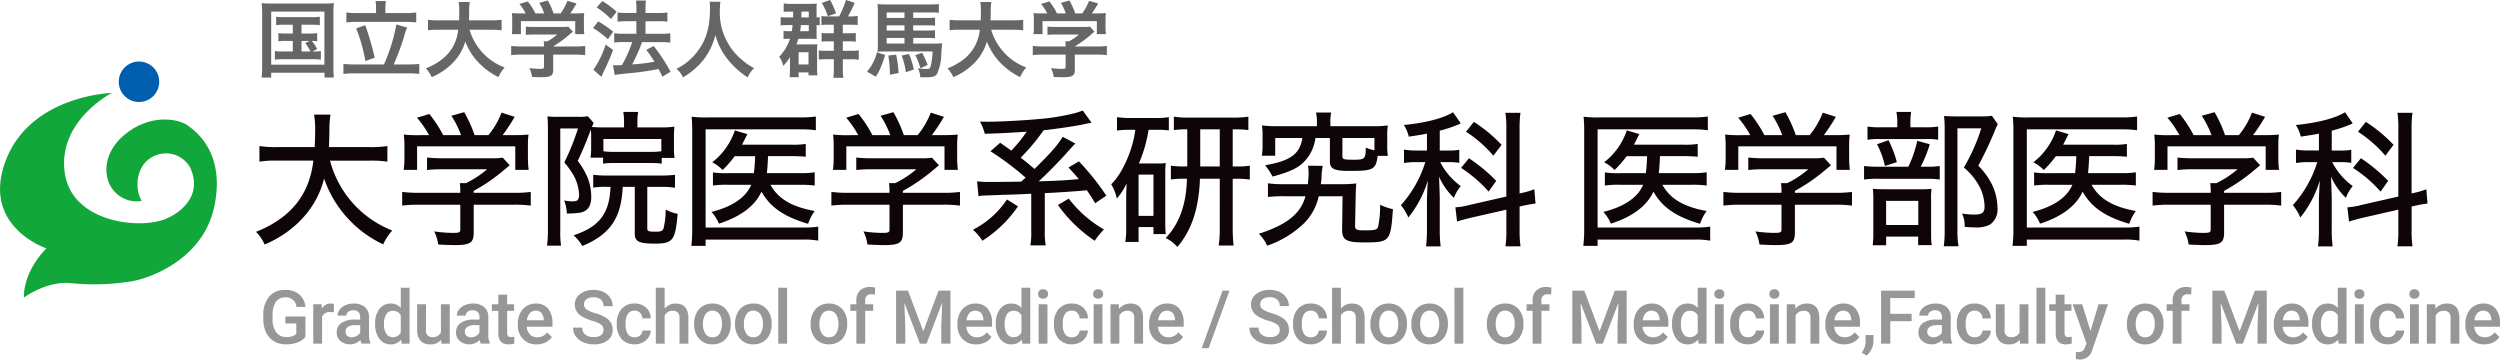
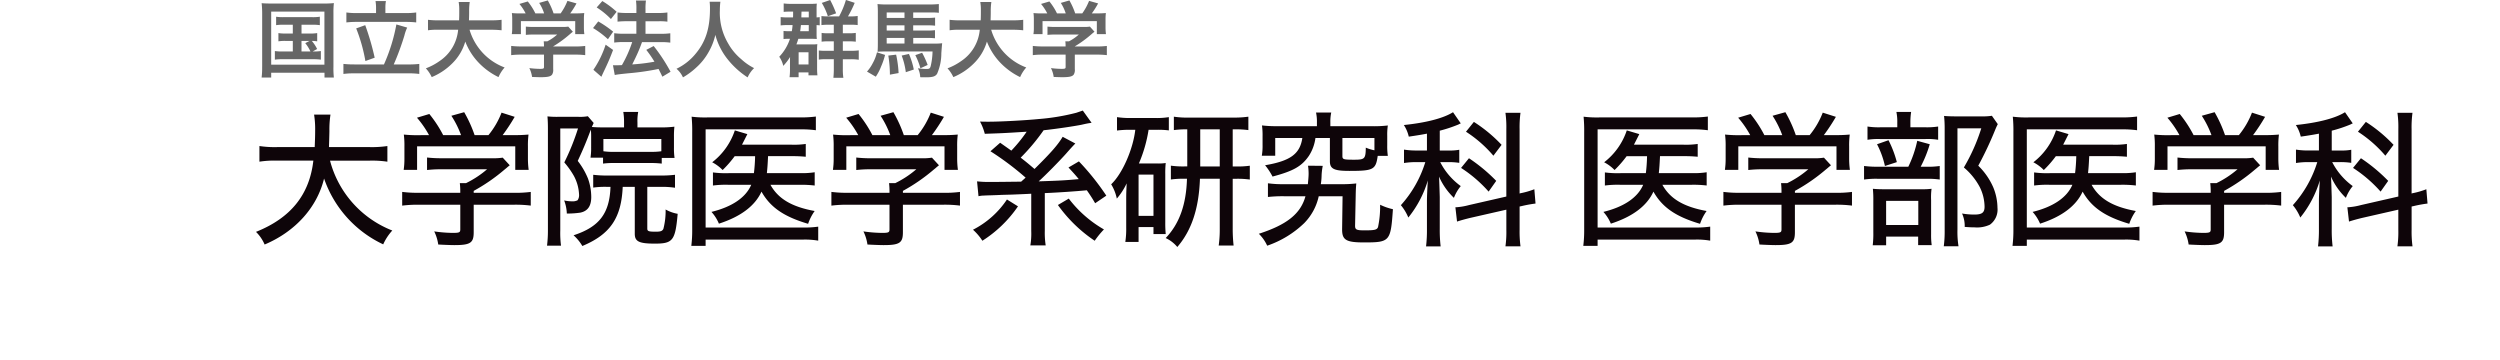
<svg xmlns="http://www.w3.org/2000/svg" id="Logo" width="469.688" height="67.563" viewBox="0 0 469.688 67.563">
  <defs>
    <style>
      .cls-1 {
        fill: #979797;
      }

      .cls-1, .cls-2, .cls-3, .cls-4, .cls-5 {
        fill-rule: evenodd;
      }

      .cls-2 {
        fill: #666;
      }

      .cls-3 {
        fill: #0e0509;
      }

      .cls-4 {
        fill: #11a73b;
      }

      .cls-5 {
        fill: #005eae;
      }
    </style>
  </defs>
-   <path id="Graduate_School_of_Medicine_School_of_Medicine_Faculty_of_Med" data-name="Graduate School of Medicine / School of Medicine,Faculty of Med" class="cls-1" d="M77.641,78.894H73.867v1.313h2.051v1.948a2.492,2.492,0,0,1-1.887.6,2.243,2.243,0,0,1-1.89-.891,4.048,4.048,0,0,1-.68-2.5V78.6a4.263,4.263,0,0,1,.626-2.455,2.044,2.044,0,0,1,1.767-.837,1.907,1.907,0,0,1,2.085,1.8h1.7a3.55,3.55,0,0,0-1.176-2.369,3.964,3.964,0,0,0-2.639-.824A3.746,3.746,0,0,0,70.8,75.178a5.267,5.267,0,0,0-1.08,3.524v0.779a5.679,5.679,0,0,0,.544,2.464,3.779,3.779,0,0,0,1.487,1.623,4.282,4.282,0,0,0,2.215.567,6.109,6.109,0,0,0,2.174-.362,3.307,3.307,0,0,0,1.5-1.066V78.894Zm5.339-2.331a1.556,1.556,0,0,0-.588-0.1,1.872,1.872,0,0,0-1.668.964L80.683,76.6H79.1V84h1.661V78.941a1.524,1.524,0,0,1,1.538-.875,4.116,4.116,0,0,1,.677.055ZM89.857,84V83.884a3.78,3.78,0,0,1-.28-1.593V78.955a2.329,2.329,0,0,0-.793-1.835,3.1,3.1,0,0,0-2.071-.653,3.854,3.854,0,0,0-1.548.3,2.687,2.687,0,0,0-1.1.831,1.843,1.843,0,0,0-.4,1.138h1.661a0.878,0.878,0,0,1,.362-0.721,1.464,1.464,0,0,1,.93-0.284,1.274,1.274,0,0,1,.978.345,1.3,1.3,0,0,1,.321.919v0.485H86.9a4.257,4.257,0,0,0-2.512.632,2.1,2.1,0,0,0-.878,1.815,2.034,2.034,0,0,0,.7,1.572,2.794,2.794,0,0,0,3.76-.191,2.56,2.56,0,0,0,.191.69h1.7Zm-4.372-1.48a0.97,0.97,0,0,1-.318-0.762,1.041,1.041,0,0,1,.465-0.909,2.449,2.449,0,0,1,1.388-.321h0.9v1.395a1.6,1.6,0,0,1-.653.643,1.89,1.89,0,0,1-.926.239A1.231,1.231,0,0,1,85.485,82.52Zm6.043,0.571a2.526,2.526,0,0,0,2.1,1.046,2.449,2.449,0,0,0,1.989-.9L95.7,84h1.5V73.5H95.545v3.787a2.414,2.414,0,0,0-1.9-.82A2.541,2.541,0,0,0,91.518,77.5a4.4,4.4,0,0,0-.793,2.745A4.557,4.557,0,0,0,91.529,83.091Zm1.3-4.624a1.419,1.419,0,0,1,1.244-.639,1.545,1.545,0,0,1,1.477.889v3.158a1.569,1.569,0,0,1-1.49.909,1.408,1.408,0,0,1-1.234-.632,3.079,3.079,0,0,1-.434-1.76A3.429,3.429,0,0,1,92.824,78.466ZM103.181,84h1.565V76.6h-1.661v5.312a1.642,1.642,0,0,1-1.634.868,1.151,1.151,0,0,1-1.169-1.408V76.6H98.621V81.4a3,3,0,0,0,.619,2.037,2.3,2.3,0,0,0,1.822.7,2.578,2.578,0,0,0,2.078-.861Zm9.092,0V83.884a3.778,3.778,0,0,1-.28-1.593V78.955a2.329,2.329,0,0,0-.793-1.835,3.106,3.106,0,0,0-2.072-.653,3.853,3.853,0,0,0-1.548.3,2.686,2.686,0,0,0-1.1.831,1.844,1.844,0,0,0-.4,1.138h1.662a0.877,0.877,0,0,1,.362-0.721,1.462,1.462,0,0,1,.93-0.284,1.273,1.273,0,0,1,.977.345,1.3,1.3,0,0,1,.321.919v0.485h-1.018a4.256,4.256,0,0,0-2.512.632,2.1,2.1,0,0,0-.879,1.815,2.035,2.035,0,0,0,.7,1.572,2.795,2.795,0,0,0,3.76-.191,2.567,2.567,0,0,0,.192.69h1.695ZM107.9,82.52a0.97,0.97,0,0,1-.318-0.762,1.041,1.041,0,0,1,.465-0.909,2.451,2.451,0,0,1,1.388-.321h0.895v1.395a1.594,1.594,0,0,1-.652.643,1.894,1.894,0,0,1-.927.239A1.231,1.231,0,0,1,107.9,82.52Zm5.972-7.714v1.8h-1.217v1.231h1.217v4.19q0,2.112,1.914,2.112a4.1,4.1,0,0,0,1.094-.157V82.694a2.562,2.562,0,0,1-.582.068,0.777,0.777,0,0,1-.6-0.188,0.913,0.913,0,0,1-.167-0.612V77.834h1.306V76.6h-1.306v-1.8h-1.661Zm8.876,8.965a2.994,2.994,0,0,0,1.187-1.029l-0.9-.855a2.249,2.249,0,0,1-1.859.923,1.834,1.834,0,0,1-1.35-.533,2.219,2.219,0,0,1-.612-1.449h4.833v-0.67a4.076,4.076,0,0,0-.824-2.727,2.9,2.9,0,0,0-2.334-.964,3.172,3.172,0,0,0-1.723.485,3.254,3.254,0,0,0-1.2,1.357,4.436,4.436,0,0,0-.427,1.979v0.205a3.608,3.608,0,0,0,.981,2.649,3.436,3.436,0,0,0,2.56.995A3.712,3.712,0,0,0,122.749,83.771Zm-0.782-5.544a2.015,2.015,0,0,1,.444,1.261v0.123h-3.165a2.479,2.479,0,0,1,.537-1.333A1.544,1.544,0,0,1,121.967,78.227ZM133.175,82.4a2.133,2.133,0,0,1-1.357.366,2.457,2.457,0,0,1-1.607-.465,1.612,1.612,0,0,1-.56-1.312h-1.73a2.751,2.751,0,0,0,.5,1.641,3.334,3.334,0,0,0,1.408,1.1,4.864,4.864,0,0,0,1.986.4,4.134,4.134,0,0,0,2.587-.735,2.368,2.368,0,0,0,.954-1.979,2.633,2.633,0,0,0-.328-1.337A2.975,2.975,0,0,0,134,79.075a7.69,7.69,0,0,0-1.867-.786,5.844,5.844,0,0,1-1.668-.711,1.091,1.091,0,0,1-.5-0.913,1.207,1.207,0,0,1,.468-1.012,2.107,2.107,0,0,1,1.316-.362,2.018,2.018,0,0,1,1.4.441,1.562,1.562,0,0,1,.488,1.22h1.723a2.8,2.8,0,0,0-.465-1.569,3.042,3.042,0,0,0-1.278-1.09,4.3,4.3,0,0,0-1.853-.383,3.97,3.97,0,0,0-2.546.779,2.425,2.425,0,0,0-.981,1.982,2.554,2.554,0,0,0,1.36,2.229,8.035,8.035,0,0,0,1.914.807,5.565,5.565,0,0,1,1.665.718,1.2,1.2,0,0,1,.461,1.012A1.179,1.179,0,0,1,133.175,82.4Zm5.045-.185a3.034,3.034,0,0,1-.434-1.794V80.158a2.983,2.983,0,0,1,.444-1.774,1.463,1.463,0,0,1,1.244-.584,1.4,1.4,0,0,1,1.036.41,1.521,1.521,0,0,1,.434,1.046h1.566a2.757,2.757,0,0,0-.872-2.02,3.039,3.039,0,0,0-2.15-.769,3.126,3.126,0,0,0-2.461,1.015,3.922,3.922,0,0,0-.9,2.7v0.171a3.986,3.986,0,0,0,.909,2.775,3.153,3.153,0,0,0,2.461,1,3.258,3.258,0,0,0,1.49-.349,2.828,2.828,0,0,0,1.094-.947,2.446,2.446,0,0,0,.431-1.289h-1.566a1.238,1.238,0,0,1-.437.9,1.5,1.5,0,0,1-1.033.362A1.46,1.46,0,0,1,138.22,82.219Zm6.9-8.719H143.46V84h1.661V78.716a1.6,1.6,0,0,1,1.49-.889,1.358,1.358,0,0,1,.975.318,1.461,1.461,0,0,1,.331,1.084V84h1.661V79.167q-0.035-2.7-2.4-2.7a2.6,2.6,0,0,0-2.058.943V73.5Zm5.544,6.815a4,4,0,0,0,.94,2.779,3.209,3.209,0,0,0,2.506,1.043,3.435,3.435,0,0,0,1.808-.472,3.1,3.1,0,0,0,1.2-1.333,4.4,4.4,0,0,0,.42-1.955l-0.006-.39a3.8,3.8,0,0,0-1.009-2.557,3.23,3.23,0,0,0-2.43-.964,3.412,3.412,0,0,0-1.791.468,3.142,3.142,0,0,0-1.21,1.34,4.363,4.363,0,0,0-.431,1.959v0.082Zm2.14-1.87a1.624,1.624,0,0,1,2.6.01,2.944,2.944,0,0,1,.482,1.777,3.293,3.293,0,0,1-.468,1.921,1.517,1.517,0,0,1-1.309.656,1.534,1.534,0,0,1-1.313-.646,2.984,2.984,0,0,1-.471-1.788A3.23,3.23,0,0,1,152.805,78.446Zm5.551,1.87a3.991,3.991,0,0,0,.94,2.779,3.209,3.209,0,0,0,2.5,1.043,3.436,3.436,0,0,0,1.809-.472,3.117,3.117,0,0,0,1.2-1.333,4.4,4.4,0,0,0,.42-1.955l-0.007-.39a3.79,3.79,0,0,0-1.008-2.557,3.23,3.23,0,0,0-2.43-.964,3.407,3.407,0,0,0-1.791.468,3.142,3.142,0,0,0-1.21,1.34,4.363,4.363,0,0,0-.431,1.959v0.082Zm2.14-1.87a1.624,1.624,0,0,1,2.6.01,2.944,2.944,0,0,1,.482,1.777,3.285,3.285,0,0,1-.469,1.921,1.516,1.516,0,0,1-1.309.656,1.533,1.533,0,0,1-1.312-.646,2.977,2.977,0,0,1-.472-1.788A3.23,3.23,0,0,1,160.5,78.446Zm7.629-4.946h-1.661V84h1.661V73.5Zm4.423,6.815a4,4,0,0,0,.94,2.779,3.209,3.209,0,0,0,2.506,1.043,3.435,3.435,0,0,0,1.808-.472,3.1,3.1,0,0,0,1.2-1.333,4.4,4.4,0,0,0,.42-1.955l-0.007-.39a3.79,3.79,0,0,0-1.008-2.557,3.23,3.23,0,0,0-2.43-.964,3.407,3.407,0,0,0-1.791.468,3.142,3.142,0,0,0-1.21,1.34,4.363,4.363,0,0,0-.431,1.959v0.082Zm2.14-1.87a1.624,1.624,0,0,1,2.6.01,2.944,2.944,0,0,1,.482,1.777,3.293,3.293,0,0,1-.468,1.921,1.517,1.517,0,0,1-1.309.656,1.534,1.534,0,0,1-1.313-.646,2.984,2.984,0,0,1-.472-1.788A3.23,3.23,0,0,1,174.688,78.446ZM182.8,84V77.834h1.5V76.6h-1.5V75.947a1.066,1.066,0,0,1,1.189-1.224,3.274,3.274,0,0,1,.636.055l0.041-1.3a3.84,3.84,0,0,0-.93-0.123,2.619,2.619,0,0,0-1.914.67,2.539,2.539,0,0,0-.683,1.9V76.6h-1.128v1.231h1.128V84H182.8Zm5.8-9.953V84h1.723V80.719l-0.171-4.382L193.084,84h1.238l2.939-7.67-0.171,4.389V84h1.723V74.047h-2.236l-2.864,7.629-2.871-7.629H188.6Zm16.738,9.724a2.991,2.991,0,0,0,1.186-1.029l-0.9-.855a2.251,2.251,0,0,1-1.86.923,1.837,1.837,0,0,1-1.35-.533,2.219,2.219,0,0,1-.612-1.449h4.833v-0.67a4.071,4.071,0,0,0-.824-2.727,2.9,2.9,0,0,0-2.334-.964,3.175,3.175,0,0,0-1.723.485,3.245,3.245,0,0,0-1.2,1.357,4.436,4.436,0,0,0-.428,1.979v0.205a3.608,3.608,0,0,0,.981,2.649,3.438,3.438,0,0,0,2.56.995A3.716,3.716,0,0,0,205.338,83.771Zm-0.783-5.544A2.021,2.021,0,0,1,205,79.488v0.123h-3.165a2.479,2.479,0,0,1,.536-1.333A1.544,1.544,0,0,1,204.555,78.227Zm3.586,4.864a2.526,2.526,0,0,0,2.1,1.046,2.448,2.448,0,0,0,1.989-.9L212.314,84h1.5V73.5h-1.661v3.787a2.414,2.414,0,0,0-1.9-.82,2.54,2.54,0,0,0-2.126,1.036,4.4,4.4,0,0,0-.793,2.745A4.555,4.555,0,0,0,208.141,83.091Zm1.3-4.624a1.42,1.42,0,0,1,1.245-.639,1.544,1.544,0,0,1,1.476.889v3.158a1.568,1.568,0,0,1-1.49.909,1.408,1.408,0,0,1-1.234-.632,3.082,3.082,0,0,1-.434-1.76A3.435,3.435,0,0,1,209.436,78.466Zm7.6-1.863h-1.661V84h1.661V76.6Zm-1.521-1.3a0.924,0.924,0,0,0,.694.249,0.934,0.934,0,0,0,.7-0.249,0.855,0.855,0,0,0,.246-0.626,0.875,0.875,0,0,0-.246-0.636,0.927,0.927,0,0,0-.7-0.253,0.917,0.917,0,0,0-.694.253,0.88,0.88,0,0,0-.242.636A0.86,0.86,0,0,0,215.517,75.308Zm4.834,6.911a3.026,3.026,0,0,1-.435-1.794V80.158a2.983,2.983,0,0,1,.445-1.774,1.46,1.46,0,0,1,1.244-.584,1.4,1.4,0,0,1,1.036.41,1.525,1.525,0,0,1,.434,1.046h1.565a2.753,2.753,0,0,0-.872-2.02,3.036,3.036,0,0,0-2.149-.769,3.125,3.125,0,0,0-2.461,1.015,3.918,3.918,0,0,0-.9,2.7v0.171a3.986,3.986,0,0,0,.909,2.775,3.155,3.155,0,0,0,2.461,1,3.263,3.263,0,0,0,1.491-.349,2.825,2.825,0,0,0,1.093-.947,2.437,2.437,0,0,0,.431-1.289h-1.565a1.239,1.239,0,0,1-.438.9,1.5,1.5,0,0,1-1.032.362A1.459,1.459,0,0,1,220.351,82.219Zm7.031-5.616H225.72V84h1.662V76.6Zm-1.521-1.3a0.921,0.921,0,0,0,.693.249,0.937,0.937,0,0,0,.7-0.249,0.855,0.855,0,0,0,.246-0.626,0.875,0.875,0,0,0-.246-0.636,0.93,0.93,0,0,0-.7-0.253,0.915,0.915,0,0,0-.693.253,0.881,0.881,0,0,0-.243.636A0.86,0.86,0,0,0,225.861,75.308Zm3.025,1.3V84h1.661V78.736a1.6,1.6,0,0,1,1.5-.909,1.281,1.281,0,0,1,.995.338,1.528,1.528,0,0,1,.3,1.043V84H235V79.112q-0.04-2.646-2.352-2.645a2.66,2.66,0,0,0-2.153.991l-0.048-.855h-1.565Zm12.452,7.168a3,3,0,0,0,1.186-1.029l-0.9-.855a2.248,2.248,0,0,1-1.859.923,1.834,1.834,0,0,1-1.35-.533,2.219,2.219,0,0,1-.612-1.449h4.833v-0.67a4.076,4.076,0,0,0-.824-2.727,2.9,2.9,0,0,0-2.334-.964,3.172,3.172,0,0,0-1.723.485,3.254,3.254,0,0,0-1.2,1.357,4.436,4.436,0,0,0-.427,1.979v0.205a3.608,3.608,0,0,0,.981,2.649,3.436,3.436,0,0,0,2.56.995A3.719,3.719,0,0,0,241.338,83.771Zm-0.783-5.544A2.015,2.015,0,0,1,241,79.488v0.123h-3.165a2.487,2.487,0,0,1,.537-1.333A1.544,1.544,0,0,1,240.555,78.227Zm10.685-4.18h-1.306l-3.917,10.808h1.306Zm8.986,8.357a2.13,2.13,0,0,1-1.356.366,2.455,2.455,0,0,1-1.607-.465,1.609,1.609,0,0,1-.56-1.312h-1.73a2.757,2.757,0,0,0,.5,1.641,3.338,3.338,0,0,0,1.409,1.1,4.857,4.857,0,0,0,1.986.4,4.136,4.136,0,0,0,2.587-.735,2.368,2.368,0,0,0,.954-1.979,2.633,2.633,0,0,0-.329-1.337,2.958,2.958,0,0,0-1.032-1.012,7.663,7.663,0,0,0-1.866-.786,5.818,5.818,0,0,1-1.668-.711,1.092,1.092,0,0,1-.506-0.913,1.207,1.207,0,0,1,.468-1.012,2.109,2.109,0,0,1,1.316-.362,2.018,2.018,0,0,1,1.4.441,1.559,1.559,0,0,1,.489,1.22H262.4a2.8,2.8,0,0,0-.465-1.569,3.042,3.042,0,0,0-1.278-1.09,4.3,4.3,0,0,0-1.853-.383,3.968,3.968,0,0,0-2.546.779,2.425,2.425,0,0,0-.981,1.982,2.554,2.554,0,0,0,1.36,2.229,8.035,8.035,0,0,0,1.914.807,5.565,5.565,0,0,1,1.665.718,1.2,1.2,0,0,1,.461,1.012A1.18,1.18,0,0,1,260.226,82.4Zm5.046-.185a3.027,3.027,0,0,1-.434-1.794V80.158a2.976,2.976,0,0,1,.444-1.774,1.462,1.462,0,0,1,1.244-.584,1.4,1.4,0,0,1,1.036.41A1.521,1.521,0,0,1,268,79.256h1.565a2.756,2.756,0,0,0-.871-2.02,3.041,3.041,0,0,0-2.15-.769,3.125,3.125,0,0,0-2.461,1.015,3.918,3.918,0,0,0-.9,2.7v0.171a3.982,3.982,0,0,0,.91,2.775,3.153,3.153,0,0,0,2.461,1,3.261,3.261,0,0,0,1.49-.349,2.828,2.828,0,0,0,1.094-.947,2.444,2.444,0,0,0,.43-1.289H268a1.235,1.235,0,0,1-.438.9,1.5,1.5,0,0,1-1.032.362A1.459,1.459,0,0,1,265.272,82.219Zm6.9-8.719h-1.661V84h1.661V78.716a1.6,1.6,0,0,1,1.49-.889,1.356,1.356,0,0,1,.974.318,1.461,1.461,0,0,1,.332,1.084V84h1.661V79.167q-0.034-2.7-2.4-2.7a2.6,2.6,0,0,0-2.057.943V73.5Zm5.544,6.815a3.991,3.991,0,0,0,.94,2.779,3.209,3.209,0,0,0,2.5,1.043,3.43,3.43,0,0,0,1.808-.472,3.113,3.113,0,0,0,1.2-1.333,4.4,4.4,0,0,0,.42-1.955l-0.007-.39a3.79,3.79,0,0,0-1.008-2.557,3.23,3.23,0,0,0-2.43-.964,3.407,3.407,0,0,0-1.791.468,3.142,3.142,0,0,0-1.21,1.34,4.363,4.363,0,0,0-.431,1.959v0.082Zm2.14-1.87a1.524,1.524,0,0,1,1.292-.646,1.54,1.54,0,0,1,1.309.656,2.944,2.944,0,0,1,.482,1.777,3.285,3.285,0,0,1-.469,1.921,1.516,1.516,0,0,1-1.309.656,1.533,1.533,0,0,1-1.312-.646,2.977,2.977,0,0,1-.472-1.788A3.23,3.23,0,0,1,279.857,78.446Zm5.551,1.87a3.991,3.991,0,0,0,.94,2.779,3.206,3.206,0,0,0,2.5,1.043,3.433,3.433,0,0,0,1.808-.472,3.1,3.1,0,0,0,1.2-1.333,4.39,4.39,0,0,0,.421-1.955l-0.007-.39a3.79,3.79,0,0,0-1.008-2.557,3.234,3.234,0,0,0-2.431-.964,3.412,3.412,0,0,0-1.791.468,3.154,3.154,0,0,0-1.21,1.34,4.363,4.363,0,0,0-.43,1.959v0.082Zm2.139-1.87a1.624,1.624,0,0,1,2.6.01,2.937,2.937,0,0,1,.482,1.777,3.293,3.293,0,0,1-.468,1.921,1.516,1.516,0,0,1-1.309.656,1.531,1.531,0,0,1-1.312-.646,2.977,2.977,0,0,1-.472-1.788A3.23,3.23,0,0,1,287.547,78.446Zm7.63-4.946h-1.662V84h1.662V73.5Zm4.423,6.815a3.991,3.991,0,0,0,.94,2.779,3.207,3.207,0,0,0,2.5,1.043,3.433,3.433,0,0,0,1.808-.472,3.113,3.113,0,0,0,1.2-1.333,4.4,4.4,0,0,0,.42-1.955l-0.007-.39a3.79,3.79,0,0,0-1.008-2.557,3.23,3.23,0,0,0-2.43-.964,3.407,3.407,0,0,0-1.791.468,3.142,3.142,0,0,0-1.21,1.34,4.363,4.363,0,0,0-.431,1.959v0.082Zm2.14-1.87a1.524,1.524,0,0,1,1.292-.646,1.54,1.54,0,0,1,1.309.656,2.944,2.944,0,0,1,.482,1.777,3.293,3.293,0,0,1-.469,1.921,1.516,1.516,0,0,1-1.309.656,1.533,1.533,0,0,1-1.312-.646,2.977,2.977,0,0,1-.472-1.788A3.23,3.23,0,0,1,301.74,78.446ZM309.847,84V77.834h1.5V76.6h-1.5V75.947a1.067,1.067,0,0,1,1.19-1.224,3.288,3.288,0,0,1,.636.055l0.041-1.3a3.853,3.853,0,0,0-.93-0.123,2.618,2.618,0,0,0-1.914.67,2.54,2.54,0,0,0-.684,1.9V76.6h-1.128v1.231h1.128V84h1.661Zm5.805-9.953V84h1.722V80.719L317.2,76.337,320.136,84h1.237l2.94-7.67-0.171,4.389V84h1.722V74.047h-2.235l-2.864,7.629-2.871-7.629h-2.242Zm16.738,9.724a3,3,0,0,0,1.186-1.029l-0.9-.855a2.248,2.248,0,0,1-1.859.923,1.834,1.834,0,0,1-1.35-.533,2.219,2.219,0,0,1-.612-1.449h4.833v-0.67a4.076,4.076,0,0,0-.824-2.727,2.9,2.9,0,0,0-2.334-.964,3.172,3.172,0,0,0-1.723.485,3.254,3.254,0,0,0-1.2,1.357,4.436,4.436,0,0,0-.427,1.979v0.205a3.608,3.608,0,0,0,.981,2.649,3.436,3.436,0,0,0,2.56.995A3.719,3.719,0,0,0,332.39,83.771Zm-0.783-5.544a2.015,2.015,0,0,1,.444,1.261v0.123h-3.165a2.487,2.487,0,0,1,.537-1.333A1.544,1.544,0,0,1,331.607,78.227Zm3.586,4.864a2.526,2.526,0,0,0,2.1,1.046,2.449,2.449,0,0,0,1.989-.9L339.366,84h1.5V73.5h-1.661v3.787a2.415,2.415,0,0,0-1.9-.82,2.542,2.542,0,0,0-2.126,1.036,4.4,4.4,0,0,0-.793,2.745A4.555,4.555,0,0,0,335.193,83.091Zm1.3-4.624a1.419,1.419,0,0,1,1.244-.639,1.546,1.546,0,0,1,1.477.889v3.158a1.569,1.569,0,0,1-1.49.909,1.407,1.407,0,0,1-1.234-.632,3.074,3.074,0,0,1-.434-1.76A3.427,3.427,0,0,1,336.488,78.466Zm7.6-1.863h-1.661V84h1.661V76.6Zm-1.521-1.3a0.924,0.924,0,0,0,.694.249,0.934,0.934,0,0,0,.7-0.249,0.855,0.855,0,0,0,.246-0.626,0.875,0.875,0,0,0-.246-0.636,0.927,0.927,0,0,0-.7-0.253,0.917,0.917,0,0,0-.694.253,0.881,0.881,0,0,0-.243.636A0.86,0.86,0,0,0,342.569,75.308Zm4.833,6.911a3.034,3.034,0,0,1-.434-1.794V80.158a2.99,2.99,0,0,1,.444-1.774,1.463,1.463,0,0,1,1.245-.584,1.4,1.4,0,0,1,1.035.41,1.521,1.521,0,0,1,.434,1.046h1.566a2.757,2.757,0,0,0-.872-2.02,3.039,3.039,0,0,0-2.15-.769,3.126,3.126,0,0,0-2.461,1.015,3.922,3.922,0,0,0-.9,2.7v0.171a3.986,3.986,0,0,0,.909,2.775,3.153,3.153,0,0,0,2.461,1,3.258,3.258,0,0,0,1.49-.349,2.821,2.821,0,0,0,1.094-.947,2.446,2.446,0,0,0,.431-1.289h-1.566a1.238,1.238,0,0,1-.437.9,1.5,1.5,0,0,1-1.032.362A1.462,1.462,0,0,1,347.4,82.219Zm7.031-5.616h-1.661V84h1.661V76.6Zm-1.521-1.3a0.924,0.924,0,0,0,.694.249,0.934,0.934,0,0,0,.7-0.249,0.855,0.855,0,0,0,.246-0.626,0.875,0.875,0,0,0-.246-0.636,0.927,0.927,0,0,0-.7-0.253,0.917,0.917,0,0,0-.694.253,0.88,0.88,0,0,0-.242.636A0.86,0.86,0,0,0,352.912,75.308Zm3.025,1.3V84H357.6V78.736a1.6,1.6,0,0,1,1.5-.909,1.279,1.279,0,0,1,.994.338,1.522,1.522,0,0,1,.3,1.043V84h1.662V79.112q-0.042-2.646-2.352-2.645a2.659,2.659,0,0,0-2.153.991L357.5,76.6h-1.566Zm12.452,7.168a2.984,2.984,0,0,0,1.186-1.029l-0.895-.855a2.25,2.25,0,0,1-1.86.923,1.837,1.837,0,0,1-1.35-.533,2.223,2.223,0,0,1-.611-1.449h4.833v-0.67a4.076,4.076,0,0,0-.824-2.727,2.9,2.9,0,0,0-2.335-.964,3.171,3.171,0,0,0-1.722.485,3.254,3.254,0,0,0-1.2,1.357,4.436,4.436,0,0,0-.427,1.979v0.205a3.608,3.608,0,0,0,.981,2.649,3.436,3.436,0,0,0,2.56.995A3.712,3.712,0,0,0,368.389,83.771Zm-0.782-5.544a2.027,2.027,0,0,1,.444,1.261v0.123h-3.165a2.472,2.472,0,0,1,.537-1.333A1.544,1.544,0,0,1,367.607,78.227Zm4.255,6.815a3.331,3.331,0,0,0,.366-1.453l0.007-1.2h-1.5v1.292a3.248,3.248,0,0,1-.154.94,4.81,4.81,0,0,1-.544,1.084l0.9,0.533A3.609,3.609,0,0,0,371.862,85.043Zm7.53-6.641h-4.006v-2.96h4.594V74.047h-6.323V84h1.729V79.782h4.006V78.4Zm7.629,5.6V83.884a3.794,3.794,0,0,1-.28-1.593V78.955a2.326,2.326,0,0,0-.793-1.835,3.1,3.1,0,0,0-2.071-.653,3.849,3.849,0,0,0-1.548.3,2.689,2.689,0,0,0-1.1.831,1.843,1.843,0,0,0-.4,1.138h1.661a0.878,0.878,0,0,1,.363-0.721,1.461,1.461,0,0,1,.929-0.284,1.274,1.274,0,0,1,.978.345,1.3,1.3,0,0,1,.321.919v0.485h-1.018a4.259,4.259,0,0,0-2.513.632,2.1,2.1,0,0,0-.878,1.815,2.035,2.035,0,0,0,.7,1.572,2.795,2.795,0,0,0,3.76-.191,2.537,2.537,0,0,0,.191.69h1.695Zm-4.371-1.48a0.97,0.97,0,0,1-.318-0.762,1.041,1.041,0,0,1,.465-0.909,2.449,2.449,0,0,1,1.388-.321h0.895v1.395a1.6,1.6,0,0,1-.653.643,1.888,1.888,0,0,1-.926.239A1.231,1.231,0,0,1,382.65,82.52Zm7.335-.3a3.034,3.034,0,0,1-.434-1.794V80.158A2.99,2.99,0,0,1,390,78.384a1.463,1.463,0,0,1,1.245-.584,1.4,1.4,0,0,1,1.035.41,1.521,1.521,0,0,1,.434,1.046h1.566a2.757,2.757,0,0,0-.872-2.02,3.039,3.039,0,0,0-2.15-.769,3.126,3.126,0,0,0-2.461,1.015,3.922,3.922,0,0,0-.9,2.7v0.171a3.986,3.986,0,0,0,.909,2.775,3.153,3.153,0,0,0,2.461,1,3.258,3.258,0,0,0,1.49-.349,2.821,2.821,0,0,0,1.094-.947,2.446,2.446,0,0,0,.431-1.289h-1.566a1.238,1.238,0,0,1-.437.9,1.5,1.5,0,0,1-1.032.362A1.462,1.462,0,0,1,389.985,82.219ZM399.771,84h1.565V76.6h-1.661v5.312a1.64,1.64,0,0,1-1.633.868,1.151,1.151,0,0,1-1.169-1.408V76.6h-1.662V81.4a3,3,0,0,0,.619,2.037,2.3,2.3,0,0,0,1.822.7,2.576,2.576,0,0,0,2.078-.861Zm4.744-10.5h-1.661V84h1.661V73.5Zm1.949,1.306v1.8h-1.217v1.231h1.217v4.19q0,2.112,1.914,2.112a4.1,4.1,0,0,0,1.094-.157V82.694a2.56,2.56,0,0,1-.581.068,0.775,0.775,0,0,1-.6-0.188,0.907,0.907,0,0,1-.168-0.612V77.834h1.306V76.6h-1.306v-1.8h-1.661Zm4.977,1.8H409.65l2.6,7.357-0.239.635a1.517,1.517,0,0,1-.5.769,1.62,1.62,0,0,1-.947.229l-0.314-.02v1.291a2.954,2.954,0,0,0,.8.124,2.389,2.389,0,0,0,2.3-1.866l2.94-8.518H414.51l-1.5,5.018Zm8.409,3.712a4,4,0,0,0,.939,2.779,3.209,3.209,0,0,0,2.506,1.043,3.435,3.435,0,0,0,1.808-.472,3.1,3.1,0,0,0,1.2-1.333,4.4,4.4,0,0,0,.421-1.955l-0.007-.39a3.8,3.8,0,0,0-1.009-2.557,3.23,3.23,0,0,0-2.43-.964,3.412,3.412,0,0,0-1.791.468,3.148,3.148,0,0,0-1.21,1.34,4.363,4.363,0,0,0-.43,1.959v0.082Zm2.139-1.87a1.624,1.624,0,0,1,2.6.01,2.937,2.937,0,0,1,.482,1.777,3.293,3.293,0,0,1-.468,1.921,1.517,1.517,0,0,1-1.309.656,1.534,1.534,0,0,1-1.313-.646,2.984,2.984,0,0,1-.471-1.788A3.23,3.23,0,0,1,421.989,78.446ZM430.1,84V77.834h1.5V76.6h-1.5V75.947a1.066,1.066,0,0,1,1.189-1.224,3.274,3.274,0,0,1,.636.055l0.041-1.3a3.84,3.84,0,0,0-.93-0.123,2.619,2.619,0,0,0-1.914.67,2.543,2.543,0,0,0-.683,1.9V76.6h-1.128v1.231h1.128V84H430.1Zm5.8-9.953V84h1.723V80.719l-0.171-4.382L440.386,84h1.237l2.939-7.67-0.171,4.389V84h1.723V74.047h-2.235l-2.865,7.629-2.871-7.629H435.9Zm16.738,9.724a2.984,2.984,0,0,0,1.186-1.029l-0.895-.855a2.251,2.251,0,0,1-1.86.923,1.837,1.837,0,0,1-1.35-.533,2.224,2.224,0,0,1-.612-1.449h4.833v-0.67a4.076,4.076,0,0,0-.823-2.727,2.9,2.9,0,0,0-2.335-.964,3.171,3.171,0,0,0-1.722.485,3.254,3.254,0,0,0-1.2,1.357,4.436,4.436,0,0,0-.427,1.979v0.205a3.608,3.608,0,0,0,.981,2.649,3.436,3.436,0,0,0,2.56.995A3.712,3.712,0,0,0,452.639,83.771Zm-0.782-5.544a2.027,2.027,0,0,1,.444,1.261v0.123h-3.165a2.479,2.479,0,0,1,.536-1.333A1.545,1.545,0,0,1,451.857,78.227Zm3.585,4.864a2.527,2.527,0,0,0,2.1,1.046,2.45,2.45,0,0,0,1.99-.9L459.616,84h1.5V73.5h-1.661v3.787a2.413,2.413,0,0,0-1.9-.82,2.541,2.541,0,0,0-2.126,1.036,4.4,4.4,0,0,0-.793,2.745A4.561,4.561,0,0,0,455.442,83.091Zm1.3-4.624a1.418,1.418,0,0,1,1.244-.639,1.544,1.544,0,0,1,1.476.889v3.158a1.568,1.568,0,0,1-1.49.909,1.409,1.409,0,0,1-1.234-.632,3.082,3.082,0,0,1-.434-1.76A3.426,3.426,0,0,1,456.738,78.466Zm7.6-1.863h-1.661V84h1.661V76.6Zm-1.521-1.3a0.925,0.925,0,0,0,.694.249,0.937,0.937,0,0,0,.7-0.249,0.855,0.855,0,0,0,.246-0.626,0.875,0.875,0,0,0-.246-0.636,0.93,0.93,0,0,0-.7-0.253,0.919,0.919,0,0,0-.694.253,0.884,0.884,0,0,0-.242.636A0.864,0.864,0,0,0,462.818,75.308Zm4.834,6.911a3.027,3.027,0,0,1-.434-1.794V80.158a2.976,2.976,0,0,1,.444-1.774,1.462,1.462,0,0,1,1.244-.584,1.4,1.4,0,0,1,1.036.41,1.521,1.521,0,0,1,.434,1.046h1.565a2.756,2.756,0,0,0-.871-2.02,3.041,3.041,0,0,0-2.15-.769,3.125,3.125,0,0,0-2.461,1.015,3.917,3.917,0,0,0-.9,2.7v0.171a3.986,3.986,0,0,0,.909,2.775,3.153,3.153,0,0,0,2.461,1,3.258,3.258,0,0,0,1.49-.349,2.828,2.828,0,0,0,1.094-.947,2.436,2.436,0,0,0,.43-1.289h-1.565a1.235,1.235,0,0,1-.438.9,1.5,1.5,0,0,1-1.032.362A1.459,1.459,0,0,1,467.652,82.219Zm7.031-5.616h-1.661V84h1.661V76.6Zm-1.521-1.3a0.924,0.924,0,0,0,.694.249,0.936,0.936,0,0,0,.7-0.249,0.855,0.855,0,0,0,.246-0.626,0.875,0.875,0,0,0-.246-0.636,0.929,0.929,0,0,0-.7-0.253,0.917,0.917,0,0,0-.694.253,0.881,0.881,0,0,0-.243.636A0.86,0.86,0,0,0,473.162,75.308Zm3.025,1.3V84h1.661V78.736a1.6,1.6,0,0,1,1.5-.909,1.281,1.281,0,0,1,.995.338,1.522,1.522,0,0,1,.3,1.043V84h1.661V79.112q-0.041-2.646-2.351-2.645a2.661,2.661,0,0,0-2.154.991l-0.048-.855h-1.565Zm12.452,7.168a2.991,2.991,0,0,0,1.186-1.029l-0.9-.855a2.248,2.248,0,0,1-1.859.923,1.837,1.837,0,0,1-1.35-.533,2.219,2.219,0,0,1-.612-1.449h4.833v-0.67a4.071,4.071,0,0,0-.824-2.727,2.9,2.9,0,0,0-2.334-.964,3.172,3.172,0,0,0-1.723.485,3.245,3.245,0,0,0-1.2,1.357,4.436,4.436,0,0,0-.428,1.979v0.205a3.608,3.608,0,0,0,.981,2.649,3.438,3.438,0,0,0,2.56.995A3.716,3.716,0,0,0,488.639,83.771Zm-0.783-5.544a2.021,2.021,0,0,1,.445,1.261v0.123h-3.166a2.487,2.487,0,0,1,.537-1.333A1.544,1.544,0,0,1,487.856,78.227Z" transform="translate(-20.25 -19.438)" />
  <path id="国立大学法人_群馬大学" data-name="国立大学法人 群馬大学" class="cls-2" d="M75.262,24.085v1.648H73.918a7.172,7.172,0,0,1-1.36-.08v1.552a7.587,7.587,0,0,1,1.36-.08h1.344V29.11h-1.9a9.3,9.3,0,0,1-1.472-.08v1.616a9.057,9.057,0,0,1,1.472-.08h5.681a10.033,10.033,0,0,1,1.488.08V29.03a10.052,10.052,0,0,1-1.552.08l0.848-.464a7.115,7.115,0,0,0-.992-1.52,6.27,6.27,0,0,1,1.008.08V25.653a7.082,7.082,0,0,1-1.344.08h-1.6V24.085h1.984a8.841,8.841,0,0,1,1.456.08V22.581a8.7,8.7,0,0,1-1.472.08H73.534a8.208,8.208,0,0,1-1.408-.08v1.584a8.438,8.438,0,0,1,1.408-.08h1.728Zm1.632,3.041h1.52l-0.816.416a7.314,7.314,0,0,1,.976,1.568h-1.68V27.126ZM69.5,31.975a14.492,14.492,0,0,1-.1,2.032H71.2v-0.9H81.216v0.9h1.76a15.231,15.231,0,0,1-.08-2.032V21.908a16.109,16.109,0,0,1,.08-1.889,15.547,15.547,0,0,1-1.84.08H71.245c-0.848,0-1.328-.016-1.84-0.064a17.747,17.747,0,0,1,.1,1.888V31.975ZM71.2,21.62h10v9.971h-10V21.62Zm19.7,0.272H87.309a12.726,12.726,0,0,1-1.984-.112v1.872a16.7,16.7,0,0,1,1.984-.1h9.122a17.294,17.294,0,0,1,2.016.1V21.78a13.47,13.47,0,0,1-2.016.112H92.655V20.836a6.886,6.886,0,0,1,.1-1.2H90.8a7.628,7.628,0,0,1,.1,1.216v1.04Zm-4.081,9.651a17.708,17.708,0,0,1-2.049-.1v1.888a14.239,14.239,0,0,1,2.049-.112H97.024a13.951,13.951,0,0,1,2,.112V31.447a17.378,17.378,0,0,1-2,.1h-2.8a49.6,49.6,0,0,0,2-5.425,7.541,7.541,0,0,1,.528-1.5l-2.033-.592a32.891,32.891,0,0,1-2.337,7.522H86.813Zm0.352-6.77a30.866,30.866,0,0,1,1.728,6.13l1.744-.624a48.811,48.811,0,0,0-1.776-6.114Zm25.363,0.256a16.692,16.692,0,0,1,1.952.1V23.157a15.674,15.674,0,0,1-1.968.1h-4.161c0.016-.576.032-0.944,0.032-1.584a11.682,11.682,0,0,1,.112-1.856h-2.081a8.532,8.532,0,0,1,.112,1.568c0,0.832,0,1.088-.032,1.873h-3.857a15.1,15.1,0,0,1-1.984-.1v1.968a12.485,12.485,0,0,1,1.984-.1h3.681a7.9,7.9,0,0,1-3.521,5.906,11.111,11.111,0,0,1-2.544,1.344,6.464,6.464,0,0,1,1.1,1.648,11.821,11.821,0,0,0,3.745-2.465,9.466,9.466,0,0,0,2.56-4.209,11.964,11.964,0,0,0,2.369,3.809,12.987,12.987,0,0,0,3.873,2.865,6.743,6.743,0,0,1,1.152-1.809,10.793,10.793,0,0,1-4.337-2.993,10.9,10.9,0,0,1-2.256-4.1h4.065Zm9.918,4.673v2.321c0,0.3-.112.352-0.8,0.352a16.667,16.667,0,0,1-1.952-.144,5.389,5.389,0,0,1,.512,1.664c0.832,0.032,1.344.048,1.552,0.048,1.408,0,1.953-.128,2.225-0.512a1.649,1.649,0,0,0,.192-0.992V29.7h4.065a15.068,15.068,0,0,1,1.952.1V28.07a15.481,15.481,0,0,1-1.936.1h-4.081V28.15a21.827,21.827,0,0,0,3.136-2.289c0.3-.256.3-0.256,0.561-0.464l-0.865-.96a7.01,7.01,0,0,1-1.2.064h-5.185a14.754,14.754,0,0,1-1.585-.064V25.99a15.179,15.179,0,0,1,1.569-.064h4.321a8.76,8.76,0,0,1-1.857,1.28H122.4a6.935,6.935,0,0,1,.048.848v0.112h-4.273a15.9,15.9,0,0,1-1.888-.1V29.8a14.746,14.746,0,0,1,1.9-.1h4.257Zm-4.177-7.746a14.957,14.957,0,0,1-1.856-.064,10.143,10.143,0,0,1,.064,1.3v1.456a6.748,6.748,0,0,1-.08,1.2h1.712V23.413H128.32v2.433h1.712a9.445,9.445,0,0,1-.08-1.2V23.189a9.674,9.674,0,0,1,.064-1.3,18.735,18.735,0,0,1-1.936.064h-0.705a15.782,15.782,0,0,0,1.185-1.872l-1.7-.48a10.8,10.8,0,0,1-1.28,2.353h-1.328a13.181,13.181,0,0,0-1.089-2.433l-1.616.464a8.167,8.167,0,0,1,.928,1.968H120.83a11.263,11.263,0,0,0-1.425-2.24l-1.568.464a9.607,9.607,0,0,1,1.168,1.776h-0.736Zm17.473,11.571c0.5-.1.832-0.144,2.544-0.32a47.367,47.367,0,0,0,5.682-.816c0.256,0.5.368,0.72,0.72,1.456l1.536-.928a32.8,32.8,0,0,0-3.169-4.833l-1.392.72a21.891,21.891,0,0,1,1.536,2.224,34.638,34.638,0,0,1-4.177.512l0.144-.288c0.625-1.248,1.057-2.209,1.377-3.041,0.224-.592.224-0.592,0.32-0.864h3.681a12.277,12.277,0,0,1,1.632.1v-1.76a12.108,12.108,0,0,1-1.632.1h-3.025V23.429h2.529a10.511,10.511,0,0,1,1.584.08V21.78a11.287,11.287,0,0,1-1.6.1h-2.513V21.188a10.944,10.944,0,0,1,.08-1.648h-1.872a10.185,10.185,0,0,1,.08,1.648v0.688H137.95a11.131,11.131,0,0,1-1.68-.1v1.728c0.512-.048,1.04-0.08,1.664-0.08h1.873v2.353h-2.449a12.074,12.074,0,0,1-1.712-.1v1.76a13.315,13.315,0,0,1,1.7-.1h1.68a22.755,22.755,0,0,1-1.936,4.337c-0.528.016-.912,0.032-1.152,0.032-0.176,0-.288,0-0.528-0.016Zm-3.393-12.691a14.831,14.831,0,0,1,2.672,2.177l1.073-1.36a16.2,16.2,0,0,0-2.689-2.017Zm-0.688,3.873a16.575,16.575,0,0,1,2.8,2.1l0.977-1.424a20.489,20.489,0,0,0-2.8-1.921Zm2.368,3.121a18.38,18.38,0,0,1-2.3,4.721l1.5,1.312c0.064-.144.064-0.144,0.176-0.4,0.224-.48.224-0.48,0.5-1.056,0.624-1.312.976-2.145,1.521-3.585Zm19.537-8.066a10.046,10.046,0,0,1,.064,1.328c0,3.745-.848,6.322-2.865,8.642a10.449,10.449,0,0,1-3.424,2.625,4.586,4.586,0,0,1,1.216,1.616,13.728,13.728,0,0,0,2.449-1.808,11.225,11.225,0,0,0,2.4-3.009,11.516,11.516,0,0,0,1.232-3.169,12.484,12.484,0,0,0,2.081,4.289,15.738,15.738,0,0,0,3.985,3.7,5.528,5.528,0,0,1,1.216-1.744,10.578,10.578,0,0,1-2.416-1.68,10.564,10.564,0,0,1-2.481-2.993,11.307,11.307,0,0,1-1.536-6.178,12.8,12.8,0,0,1,.1-1.616h-2.017Zm14.8,2.945a11.126,11.126,0,0,1-1.456-.064v1.568a11.126,11.126,0,0,1,1.456-.064h0.784a10.608,10.608,0,0,1-.144,1.152h-0.5a8.628,8.628,0,0,1-1.056-.048v1.52a9.332,9.332,0,0,1,1.1-.048h0.112a8.956,8.956,0,0,1-2.017,3.377,4.651,4.651,0,0,1,.753,1.712,10.059,10.059,0,0,0,1.28-1.664c-0.016.384-.016,0.48-0.016,0.928v1.649a12.163,12.163,0,0,1-.08,1.216h1.7v-0.9h1.857v0.544h1.68a12.278,12.278,0,0,1-.064-1.408V28.806a7.735,7.735,0,0,1,.048-1.072,6.884,6.884,0,0,1-.976.048h-2.961c0.16-.4.224-0.592,0.368-1.056h2.289c0.448,0,.8.016,1.184,0.032a6.988,6.988,0,0,1-.048-0.944V24.149c0.3,0.016.384,0.032,0.592,0.048V22.661c-0.16.016-.3,0.032-0.592,0.048V21.076a7.6,7.6,0,0,1,.048-0.96,12.509,12.509,0,0,1-1.264.048h-3.665a9.66,9.66,0,0,1-1.3-.08v1.584c0.352-.032.656-0.048,1.072-0.048h0.7c0,0.608,0,.736-0.016,1.088h-0.88Zm2.433,0c0-.1,0-0.464.032-1.088h1.36v1.088H170.8Zm1.392,1.44V25.3h-1.617c0.064-.368.1-0.72,0.145-1.152h1.472Zm-1.905,5.105h1.857v2.3h-1.857v-2.3Zm5.586-6.738a8.15,8.15,0,0,1-1.3-.064v1.7a9.331,9.331,0,0,1,1.265-.064H176.9v1.6h-1.152a7.268,7.268,0,0,1-1.137-.064V27.27a7.592,7.592,0,0,1,1.169-.064h1.12v1.776h-1.648a7.583,7.583,0,0,1-1.169-.064v1.728a5.357,5.357,0,0,1,1.121-.08h1.7v1.776a16.394,16.394,0,0,1-.08,1.712h1.873a10.4,10.4,0,0,1-.1-1.712V30.567h1.617a8.692,8.692,0,0,1,1.376.1V28.9a9.738,9.738,0,0,1-1.44.08h-1.553V27.206h1.089a10,10,0,0,1,1.344.064V25.621a8.065,8.065,0,0,1-1.344.064h-1.089v-1.6h1.489a9.518,9.518,0,0,1,1.3.064V22.437a8.09,8.09,0,0,1-1.408.08h-0.416a19.635,19.635,0,0,0,1.264-2.545l-1.648-.544a15.734,15.734,0,0,1-1.281,3.089h-2.016Zm1.456-.576a19.016,19.016,0,0,0-1.12-2.5l-1.569.544a11.823,11.823,0,0,1,1.137,2.5Zm14.48,4.625h2.528a13.165,13.165,0,0,1,1.569.064v-1.52a11.519,11.519,0,0,1-1.585.064h-2.512V24.2h2.5a12.088,12.088,0,0,1,1.617.064v-1.52a13.664,13.664,0,0,1-1.649.064h-2.464V21.78h3.457a10.265,10.265,0,0,1,1.36.064V20.2c-0.512.048-1.04,0.08-1.777,0.08h-7.986a16.269,16.269,0,0,1-1.76-.08,15.07,15.07,0,0,1,.064,1.552V27.51c0,0.832-.016,1.152-0.048,1.649,0.416-.032.8-0.048,1.216-0.048h9.107a13.1,13.1,0,0,1-.3,2.545c-0.128.624-.257,0.736-0.8,0.736a10.725,10.725,0,0,1-1.648-.128,3.969,3.969,0,0,1,.432,1.681c0.592,0.016.816,0.016,1.088,0.016,1.265,0,1.745-.16,2.081-0.656a9.567,9.567,0,0,0,.8-3.889c0.128-1.632.128-1.632,0.16-1.856a9.4,9.4,0,0,1-1.44.064h-4V26.566Zm-1.633,0v1.056h-3.345V26.566h3.345Zm0-1.392h-3.345V24.2h3.345v0.976Zm0-2.369h-3.345V21.78h3.345V22.8Zm-5.169,6.466a7.913,7.913,0,0,1-.8,2.049,7.619,7.619,0,0,1-1.072,1.568l1.648,0.96a9.248,9.248,0,0,0,.992-1.9,13.25,13.25,0,0,0,.752-2.193Zm2.129,0.608a22.56,22.56,0,0,1,.3,3.585l1.632-.3a20.363,20.363,0,0,0-.464-3.457Zm2.512,0A13.619,13.619,0,0,1,190.43,33l1.5-.5a14.362,14.362,0,0,0-.912-2.929Zm2.561-.08a12.939,12.939,0,0,1,.96,2.465l1.36-.624a16.927,16.927,0,0,0-1.04-2.289Zm18.321-4.769a16.692,16.692,0,0,1,1.952.1V23.157a15.674,15.674,0,0,1-1.968.1h-4.161c0.016-.576.032-0.944,0.032-1.584a11.682,11.682,0,0,1,.112-1.856h-2.081a8.532,8.532,0,0,1,.112,1.568c0,0.832,0,1.088-.032,1.873h-3.857a15.1,15.1,0,0,1-1.984-.1v1.968a12.485,12.485,0,0,1,1.984-.1h3.681a7.9,7.9,0,0,1-3.521,5.906,11.111,11.111,0,0,1-2.544,1.344,6.464,6.464,0,0,1,1.1,1.648,11.832,11.832,0,0,0,3.745-2.465,9.466,9.466,0,0,0,2.56-4.209,11.964,11.964,0,0,0,2.369,3.809,12.987,12.987,0,0,0,3.873,2.865,6.743,6.743,0,0,1,1.152-1.809,10.786,10.786,0,0,1-4.337-2.993,10.9,10.9,0,0,1-2.256-4.1h4.065Zm9.918,4.673v2.321c0,0.3-.112.352-0.8,0.352a16.7,16.7,0,0,1-1.953-.144,5.36,5.36,0,0,1,.513,1.664c0.832,0.032,1.344.048,1.552,0.048,1.408,0,1.952-.128,2.225-0.512a1.649,1.649,0,0,0,.192-0.992V29.7h4.065a15.068,15.068,0,0,1,1.952.1V28.07a15.481,15.481,0,0,1-1.936.1h-4.081V28.15a21.827,21.827,0,0,0,3.136-2.289c0.3-.256.3-0.256,0.561-0.464l-0.865-.96a7.01,7.01,0,0,1-1.2.064h-5.185a14.754,14.754,0,0,1-1.585-.064V25.99a15.179,15.179,0,0,1,1.569-.064h4.321a8.76,8.76,0,0,1-1.857,1.28H220.4a6.935,6.935,0,0,1,.048.848v0.112h-4.273a15.9,15.9,0,0,1-1.888-.1V29.8a14.746,14.746,0,0,1,1.9-.1h4.257Zm-4.177-7.746a14.957,14.957,0,0,1-1.856-.064,10.143,10.143,0,0,1,.064,1.3v1.456a6.748,6.748,0,0,1-.08,1.2h1.712V23.413H226.32v2.433h1.712a9.445,9.445,0,0,1-.08-1.2V23.189a9.674,9.674,0,0,1,.064-1.3,18.735,18.735,0,0,1-1.936.064h-0.705a15.782,15.782,0,0,0,1.185-1.872l-1.7-.48a10.8,10.8,0,0,1-1.28,2.353h-1.328a13.181,13.181,0,0,0-1.089-2.433l-1.616.464a8.167,8.167,0,0,1,.928,1.968H218.83a11.263,11.263,0,0,0-1.425-2.24l-1.568.464a9.607,9.607,0,0,1,1.168,1.776h-0.736Z" transform="translate(-20.25 -19.438)" />
  <path id="大学院医学系研究科_医学部医学科" data-name="大学院医学系研究科 医学部医学科" class="cls-3" d="M89.783,49.617a19.6,19.6,0,0,1,3.247.2V46.874a19.534,19.534,0,0,1-3.275.2h-7.7c0.028-.924.056-1.539,0.084-3.023a18.242,18.242,0,0,1,.2-3.079H79.259a17.388,17.388,0,0,1,.2,2.995c0,1.008-.028,1.679-0.084,3.107H72.29a18.833,18.833,0,0,1-3.3-.2v2.939a18.26,18.26,0,0,1,3.275-.2h6.857C78.392,56.026,74.865,60.393,68.344,63a7.478,7.478,0,0,1,1.623,2.379c5.766-2.435,9.852-6.969,11.168-12.4A21.319,21.319,0,0,0,92.246,65.347a9.758,9.758,0,0,1,1.707-2.6,19.383,19.383,0,0,1-11.7-13.127h7.529Zm9.555-4.786a24.966,24.966,0,0,1-3.219-.112,16.384,16.384,0,0,1,.112,2.267v2.323a14.036,14.036,0,0,1-.14,2.043H98.61V46.93h18.445v4.422h2.519a15.966,15.966,0,0,1-.14-2.043V46.986a16.384,16.384,0,0,1,.112-2.267c-1.036.084-1.679,0.112-3.3,0.112h-1.567a34.876,34.876,0,0,0,2.267-3.443L114.48,40.6a15.345,15.345,0,0,1-2.463,4.226h-2.6a24.415,24.415,0,0,0-1.959-4.31l-2.407.672a17.7,17.7,0,0,1,1.819,3.639h-3.359a22.681,22.681,0,0,0-2.6-3.974l-2.323.7a18.3,18.3,0,0,1,2.267,3.275H99.338ZM109.246,57.9h7.529a22.053,22.053,0,0,1,3.191.168V55.495a22.348,22.348,0,0,1-3.191.168h-7.529V55.3a33.951,33.951,0,0,0,5.794-4q0.42-.336.5-0.42l0.476-.392L114.7,49.057a11.881,11.881,0,0,1-2.071.112h-9.405a23.606,23.606,0,0,1-2.743-.14V51.38a22.9,22.9,0,0,1,2.687-.14h8.593a18.491,18.491,0,0,1-3.946,2.6h-1.176a12.943,12.943,0,0,1,.084,1.511v0.308H98.946a22.531,22.531,0,0,1-3.135-.168V58.07a22.966,22.966,0,0,1,3.163-.168h7.753v4.646c0,0.56-.2.644-1.427,0.644a25.809,25.809,0,0,1-3.471-.28,8.287,8.287,0,0,1,.756,2.463c0.923,0.056,2.379.112,3.022,0.112,3.023,0,3.639-.42,3.639-2.407V57.9Zm25.7-3.359c-0.168,4.982-2.1,7.529-6.941,9.1a8.23,8.23,0,0,1,1.651,2.015c5.234-2.183,7.334-5.262,7.586-11.112h2.267v8.817c0,1.455.811,1.847,3.778,1.847,3.387,0,3.835-.588,4.282-5.6a7.036,7.036,0,0,1-2.267-.812,13.355,13.355,0,0,1-.419,3.639c-0.2.42-.532,0.532-1.428,0.532-1.343,0-1.595-.084-1.595-0.588V54.543h2.575a16.529,16.529,0,0,1,2.631.168V52.276a20.521,20.521,0,0,1-2.631.14h-10.16a20.822,20.822,0,0,1-2.575-.14v2.407a15.651,15.651,0,0,1,2.547-.14h0.7Zm-3.638-7.473a11.187,11.187,0,0,1-.084,1.735l-0.028.252h2.351v1.12a15.036,15.036,0,0,1,2.1-.112h6.8a17.443,17.443,0,0,1,2.128.112V49.113h2.407a12.345,12.345,0,0,1-.112-1.931V45.139a15.825,15.825,0,0,1,.084-1.9,20.55,20.55,0,0,1-2.519.14h-4.423V42.452a8.861,8.861,0,0,1,.14-1.987h-2.8a11.4,11.4,0,0,1,.14,1.931v0.98h-3.554c-1.2,0-1.819-.028-2.491-0.084,0.14-.336.252-0.532,0.336-0.756l-1.092-1.26a8.124,8.124,0,0,1-1.735.112h-3.975a15.618,15.618,0,0,1-1.875-.084c0.056,0.756.084,1.316,0.084,2.323V62.688a22.822,22.822,0,0,1-.168,2.911h2.631a18.268,18.268,0,0,1-.14-2.855V43.571h3.331a43.863,43.863,0,0,1-2.575,6.381,15.823,15.823,0,0,1,1.791,2.519,8.1,8.1,0,0,1,.98,3.5,1.653,1.653,0,0,1-.28,1.092,2,2,0,0,1-1.036.2,6.884,6.884,0,0,1-1.483-.168,7.663,7.663,0,0,1,.5,2.463h0.28a16.661,16.661,0,0,0,2.239-.168c1.4-.28,2.071-1.232,2.071-2.939A10.377,10.377,0,0,0,130.724,53a13.869,13.869,0,0,0-1.931-3.331c0.951-2.043,1.567-3.471,2.463-5.878a11.737,11.737,0,0,1,.056,1.343V47.07ZM144.5,47.854a12.584,12.584,0,0,1-2.044.112h-6.773a12.531,12.531,0,0,1-2.071-.112v-2.3H144.5v2.3Zm26.068,6.3a21.581,21.581,0,0,1,2.743.14V51.8a15.51,15.51,0,0,1-2.659.168h-6.326c0.112-1.092.14-1.511,0.224-3.191h4.423a25.569,25.569,0,0,1,2.659.112V46.482a15.5,15.5,0,0,1-2.687.14h-9.293c0.2-.392.532-1.036,1.008-1.987l-2.351-.7a12.574,12.574,0,0,1-4.255,5.99,7.739,7.739,0,0,1,1.96,1.455,20.375,20.375,0,0,0,2.267-2.6h3.834a30.432,30.432,0,0,1-.224,3.191h-4.758a18.186,18.186,0,0,1-2.939-.14v2.463a18.478,18.478,0,0,1,2.883-.14h4.311c-1.008,2.379-3.583,4.142-7.473,5.094a7.669,7.669,0,0,1,1.4,2.211c4.086-1.315,6.773-3.331,8-6.018,1.651,2.939,4.2,4.7,8.76,6.046a9.131,9.131,0,0,1,1.232-2.407c-4.31-.784-6.857-2.3-8.313-4.926h5.57Zm3.415,7.865a18.9,18.9,0,0,1-2.883.168H152.818V43.739h17.857a19.8,19.8,0,0,1,2.855.168V41.332a22.065,22.065,0,0,1-2.911.168H153.126a19.974,19.974,0,0,1-2.939-.14,27.038,27.038,0,0,1,.112,2.883V62.52a24.079,24.079,0,0,1-.168,3.107h2.687V64.451h18.3a14.49,14.49,0,0,1,2.855.2V62.016Zm6-17.185a24.976,24.976,0,0,1-3.219-.112,16.384,16.384,0,0,1,.112,2.267v2.323a14.036,14.036,0,0,1-.14,2.043h2.519V46.93H197.7v4.422h2.519a15.966,15.966,0,0,1-.14-2.043V46.986a16.384,16.384,0,0,1,.112-2.267c-1.036.084-1.679,0.112-3.3,0.112h-1.567a34.876,34.876,0,0,0,2.267-3.443L195.12,40.6a15.345,15.345,0,0,1-2.463,4.226h-2.6a24.415,24.415,0,0,0-1.959-4.31l-2.407.672a17.7,17.7,0,0,1,1.819,3.639h-3.359a22.681,22.681,0,0,0-2.6-3.974l-2.323.7a18.28,18.28,0,0,1,2.267,3.275h-1.511ZM189.886,57.9h7.529a22.062,22.062,0,0,1,3.191.168V55.495a22.348,22.348,0,0,1-3.191.168h-7.529V55.3a33.951,33.951,0,0,0,5.794-4q0.42-.336.5-0.42l0.476-.392-1.315-1.427a11.881,11.881,0,0,1-2.071.112h-9.405a23.606,23.606,0,0,1-2.743-.14V51.38a22.9,22.9,0,0,1,2.687-.14h8.593a18.491,18.491,0,0,1-3.946,2.6h-1.176a12.943,12.943,0,0,1,.084,1.511v0.308h-7.781a22.541,22.541,0,0,1-3.135-.168V58.07a22.967,22.967,0,0,1,3.163-.168h7.753v4.646c0,0.56-.2.644-1.427,0.644a25.809,25.809,0,0,1-3.471-.28,8.287,8.287,0,0,1,.756,2.463c0.923,0.056,2.379.112,3.022,0.112,3.023,0,3.639-.42,3.639-2.407V57.9Zm14.2-1.6a6.162,6.162,0,0,1,.756-0.112c0.252,0,.363-0.028,1.567-0.056,0.812-.028,1.595-0.056,2.071-0.084L210.3,56q3.192-.126,3.695-0.168v7a13.192,13.192,0,0,1-.168,2.715h2.883a15.364,15.364,0,0,1-.168-2.715V55.718c2.155-.084,5.934-0.336,7.893-0.532A28.11,28.11,0,0,1,226,57.622l2.1-1.427a46.342,46.342,0,0,0-5.149-6.437l-1.96,1.148c1.064,1.148,1.428,1.567,1.932,2.183-2.771.252-3.443,0.28-7.53,0.42,1.288-1.148,3.975-3.89,5.122-5.178q1.176-1.344,1.764-1.931l-2.379-1.26c-0.9,1.511-2.155,2.939-5.29,6.046-1.26-1.064-1.372-1.176-2.6-2.127a38.125,38.125,0,0,0,4.31-5.15c2.407-.252,5.906-0.784,7.137-1.036,0.728-.168,1.288-0.28,1.344-0.28s0.28-.056.532-0.084l-1.652-2.3c-0.644.224-1.063,0.364-1.231,0.42a40.9,40.9,0,0,1-7.082,1.175c-2.547.252-7.193,0.5-9.348,0.5-0.476,0-1.035,0-1.651-.028a10.167,10.167,0,0,1,.9,2.3c3.275-.112,3.415-0.112,7.865-0.392a27.651,27.651,0,0,1-2.882,3.555c-0.476-.336-0.868-0.616-2.1-1.483l-1.819,1.6a54.182,54.182,0,0,1,6.605,4.954c-0.391.364-.5,0.448-0.839,0.756-2.519.028-4.227,0.056-5.878,0.056a19.85,19.85,0,0,1-2.407-.112Zm5.346,0.616a16.921,16.921,0,0,1-6.382,5.682,9.96,9.96,0,0,1,1.764,2.071,23.034,23.034,0,0,0,6.689-6.465Zm9.572,1.036a26.735,26.735,0,0,0,6.913,6.717,16.146,16.146,0,0,1,1.736-2.127,22.069,22.069,0,0,1-6.606-5.794Zm24.305-7.249h-0.364a16.5,16.5,0,0,1-2.715-.14v2.6a16.5,16.5,0,0,1,2.715-.14h0.308c-0.14,4.842-1.427,8.453-4,11.14a6.256,6.256,0,0,1,2.183,1.679c2.687-3.107,4.058-7.249,4.254-12.819h3.723V62.38a21.909,21.909,0,0,1-.2,3.191h2.8a28.7,28.7,0,0,1-.168-3.219v-9.32h0.5a16.27,16.27,0,0,1,2.714.14v-2.6a16.691,16.691,0,0,1-2.714.14h-0.5V43.739H252.1a17.633,17.633,0,0,1,2.687.14V41.36a18.734,18.734,0,0,1-2.855.168H243.7a16.786,16.786,0,0,1-2.911-.168v2.519a17.05,17.05,0,0,1,2.519-.14v6.969Zm2.435,0V43.739h3.667v6.969h-3.667Zm-12.2-6.885c-0.42,3.695-2.463,8.313-4.534,10.244a8.322,8.322,0,0,1,1.063,2.687,12.564,12.564,0,0,0,1.848-2.855c-0.056,1.26-.084,1.987-0.084,2.827v5.43a16.643,16.643,0,0,1-.168,2.743h2.491V62.1h2.8v1.316h2.3a21.876,21.876,0,0,1-.084-2.211v-9.04a17.724,17.724,0,0,1,.084-2.1,9.184,9.184,0,0,1-1.68.084h-3.358a26.407,26.407,0,0,0,1.819-6.326h1.511a16.307,16.307,0,0,1,2.295.112V41.444a14.2,14.2,0,0,1-2.491.168h-4.674a16.506,16.506,0,0,1-2.575-.168v2.519a17.33,17.33,0,0,1,2.351-.14h1.092Zm0.616,8.425h2.8V60h-2.8V52.248Zm33.513-9.1h-7.417a22.522,22.522,0,0,1-2.911-.14A13.132,13.132,0,0,1,257.455,45v1.679a10.825,10.825,0,0,1-.14,2.015h2.519V45.362h5.094c-0.448,2.995-2.239,4.31-7,5.122a12.017,12.017,0,0,1,1.4,2.127c3.891-1.036,5.458-1.9,6.83-3.891a8.1,8.1,0,0,0,1.231-3.359h2.715v4.366c0,1.427.756,1.819,3.639,1.819,4.534,0,4.982-.224,5.346-2.827h1.9a13.066,13.066,0,0,1-.112-2.015V45a12.006,12.006,0,0,1,.112-1.987,22.788,22.788,0,0,1-2.911.14H270.19V42.424a7.968,7.968,0,0,1,.168-1.847H267.5a8.237,8.237,0,0,1,.168,1.875v0.7Zm10.8,4.534a8.382,8.382,0,0,1-1.624-.5c-0.028,2.1-.195,2.267-2.183,2.267-2.015,0-2.211-.056-2.211-0.7V45.362h6.018v2.323ZM268.4,54.039a11.737,11.737,0,0,0,.14-1.427,11.017,11.017,0,0,1,.224-2.015l-2.771-.028a9.727,9.727,0,0,1,.112,1.539c0,0.448-.056,1.064-0.14,1.931H261.43a19.37,19.37,0,0,1-2.967-.168v2.575a25.131,25.131,0,0,1,3.022-.14h4.031c-0.9,3.275-3.471,5.346-8.761,7.053a7.4,7.4,0,0,1,1.568,2.239,18.774,18.774,0,0,0,6.941-4.226,10.3,10.3,0,0,0,2.743-5.066h4.478l-0.084,6.13v0.14c0,1.959.784,2.407,4.087,2.407,4.9,0,5.038-.168,5.457-6.241a11.048,11.048,0,0,1-2.407-.84,18.667,18.667,0,0,1-.391,4.2c-0.2.5-.588,0.616-2.519,0.616-1.54,0-1.792-.14-1.792-0.868l0.112-5.486c0.028-1.539.056-1.735,0.112-2.463a22.893,22.893,0,0,1-2.967.14H268.4Zm34.857,2.323-7,1.6a12.4,12.4,0,0,1-2.491.42h-0.084l0.308,2.687c0.588-.2,1.652-0.5,2.631-0.728l6.634-1.511v3.722a19.845,19.845,0,0,1-.168,3.163h2.827a21.172,21.172,0,0,1-.168-3.135V58.237l0.392-.084a24.676,24.676,0,0,1,2.6-.476l-0.223-2.687a14.922,14.922,0,0,1-2.631.756l-0.14.056V43.683a20.136,20.136,0,0,1,.168-3.051h-2.827a19.388,19.388,0,0,1,.168,3.051V56.362Zm-14.919-8.649H286.49a14.3,14.3,0,0,1-2.463-.168v2.519a14.847,14.847,0,0,1,2.435-.168h1.568a21.48,21.48,0,0,1-4.591,8.089,8.993,8.993,0,0,1,1.4,2.323,20.283,20.283,0,0,0,3.666-6.969c-0.084,1.343-.168,3.023-0.168,3.862v5.234a26.237,26.237,0,0,1-.167,3.3h2.742a25.814,25.814,0,0,1-.167-3.3v-5.99c-0.056-1.707-.084-2.995-0.14-3.834a12.423,12.423,0,0,0,2.8,4,7.782,7.782,0,0,1,1.287-2.211,12.712,12.712,0,0,1-3.862-4.506h1.539a13.463,13.463,0,0,1,2.043.14V47.574a9.628,9.628,0,0,1-2.015.14h-1.651V43.991a25.2,25.2,0,0,0,3.47-1.148l0.336-.168,0.14-.056-1.455-2.1c-1.82,1.148-5.122,1.987-9.237,2.407a6.749,6.749,0,0,1,.924,2.183c1.735-.252,2.379-0.364,3.414-0.56v3.163Zm7.334-3.527a23.3,23.3,0,0,1,5.15,4.506l1.539-2.043a27.417,27.417,0,0,0-5.206-4.31Zm-0.924,6.8a25.009,25.009,0,0,1,5.178,4.45l1.427-2.015a30.976,30.976,0,0,0-5.122-4.254Zm43.4,3.163a21.581,21.581,0,0,1,2.743.14V51.8a15.51,15.51,0,0,1-2.659.168H331.9c0.112-1.092.14-1.511,0.224-3.191h4.423a25.569,25.569,0,0,1,2.659.112V46.482a15.5,15.5,0,0,1-2.687.14h-9.293c0.2-.392.532-1.036,1.008-1.987l-2.351-.7a12.574,12.574,0,0,1-4.255,5.99,7.739,7.739,0,0,1,1.96,1.455,20.375,20.375,0,0,0,2.267-2.6h3.834a30.432,30.432,0,0,1-.224,3.191h-4.758a18.186,18.186,0,0,1-2.939-.14v2.463a18.478,18.478,0,0,1,2.883-.14h4.311c-1.008,2.379-3.583,4.142-7.474,5.094a7.65,7.65,0,0,1,1.4,2.211c4.086-1.315,6.773-3.331,8-6.018,1.651,2.939,4.2,4.7,8.76,6.046a9.131,9.131,0,0,1,1.232-2.407c-4.31-.784-6.857-2.3-8.313-4.926h5.57Zm3.415,7.865a18.9,18.9,0,0,1-2.883.168H320.4V43.739h17.857a19.8,19.8,0,0,1,2.855.168V41.332a22.076,22.076,0,0,1-2.911.168H320.706a19.974,19.974,0,0,1-2.939-.14,27.038,27.038,0,0,1,.112,2.883V62.52a24.079,24.079,0,0,1-.168,3.107H320.4V64.451h18.3a14.49,14.49,0,0,1,2.855.2V62.016Zm6-17.185a24.976,24.976,0,0,1-3.219-.112,16.384,16.384,0,0,1,.112,2.267v2.323a14.036,14.036,0,0,1-.14,2.043h2.519V46.93h18.445v4.422h2.519a15.966,15.966,0,0,1-.14-2.043V46.986a16.384,16.384,0,0,1,.112-2.267c-1.036.084-1.679,0.112-3.3,0.112H362.9a34.876,34.876,0,0,0,2.267-3.443L362.7,40.6a15.345,15.345,0,0,1-2.463,4.226h-2.6a24.415,24.415,0,0,0-1.959-4.31l-2.407.672a17.7,17.7,0,0,1,1.819,3.639h-3.359a22.737,22.737,0,0,0-2.6-3.974l-2.323.7a18.28,18.28,0,0,1,2.267,3.275h-1.511ZM357.466,57.9H365a22.062,22.062,0,0,1,3.191.168V55.495a22.348,22.348,0,0,1-3.191.168h-7.529V55.3a33.951,33.951,0,0,0,5.794-4c0.28-.224.447-0.364,0.5-0.42l0.476-.392-1.315-1.427a11.881,11.881,0,0,1-2.071.112h-9.405a23.606,23.606,0,0,1-2.743-.14V51.38a22.9,22.9,0,0,1,2.687-.14h8.593a18.472,18.472,0,0,1-3.947,2.6h-1.175a12.943,12.943,0,0,1,.084,1.511v0.308h-7.781a22.531,22.531,0,0,1-3.135-.168V58.07a22.967,22.967,0,0,1,3.163-.168h7.753v4.646c0,0.56-.2.644-1.428,0.644a25.808,25.808,0,0,1-3.47-.28,8.287,8.287,0,0,1,.756,2.463c0.923,0.056,2.379.112,3.022,0.112,3.023,0,3.639-.42,3.639-2.407V57.9Zm21.7-14.554V42.48a12.279,12.279,0,0,1,.14-2.015h-2.771a9.119,9.119,0,0,1,.168,2.015v0.868h-3.023a13.862,13.862,0,0,1-2.575-.14V45.7a12.607,12.607,0,0,1,2.323-.14H382a12.014,12.014,0,0,1,2.379.14V43.207a13.721,13.721,0,0,1-2.519.14h-2.687Zm1.931,7.417a23.376,23.376,0,0,0,1.707-4.226l-2.351-.644a21.323,21.323,0,0,1-1.679,4.87h-5.6a20.143,20.143,0,0,1-2.715-.14v2.547a16.114,16.114,0,0,1,2.687-.14h9.209a14.9,14.9,0,0,1,2.323.14V50.624a15.054,15.054,0,0,1-2.435.14H381.1Zm-8.2-4.226a16.421,16.421,0,0,1,1.484,4.086l2.239-.728a20.187,20.187,0,0,0-1.567-4.114Zm1.708,17.353h6.017v1.6h2.547a13.875,13.875,0,0,1-.112-2.071V57.034a12.185,12.185,0,0,1,.084-2.127,14.581,14.581,0,0,1-2.015.084H374.3a21.609,21.609,0,0,1-2.183-.084,20.9,20.9,0,0,1,.084,2.267V63a18.7,18.7,0,0,1-.112,2.519h2.519V63.891Zm0-6.717h6.045v4.534h-6.045V57.174Zm19.872-15.982a12.2,12.2,0,0,1-2.155.112h-4.618c-0.868,0-1.708-.028-2.212-0.084a21.679,21.679,0,0,1,.112,2.351V62.632a21.618,21.618,0,0,1-.168,3.079h2.771a17.077,17.077,0,0,1-.2-3.135V43.543h4.479a35.141,35.141,0,0,1-3.275,7.361,12.272,12.272,0,0,1,3.023,3.751,8.537,8.537,0,0,1,.867,3.611c0,1.12-.475,1.483-1.931,1.483a13.163,13.163,0,0,1-2.3-.2,5.648,5.648,0,0,1,.5,2.519c0.784,0.056,1.147.084,1.819,0.084a5.749,5.749,0,0,0,2.911-.5,3.485,3.485,0,0,0,1.427-3.163,10.428,10.428,0,0,0-.783-3.834,12.831,12.831,0,0,0-2.827-4.086,66.759,66.759,0,0,0,3.135-6.633c0.224-.56.364-0.84,0.531-1.175Zm24.305,12.959a21.581,21.581,0,0,1,2.743.14V51.8a15.51,15.51,0,0,1-2.659.168h-6.326c0.112-1.092.14-1.511,0.224-3.191h4.423a25.536,25.536,0,0,1,2.658.112V46.482a15.483,15.483,0,0,1-2.686.14h-9.293c0.2-.392.532-1.036,1.008-1.987l-2.351-.7a12.574,12.574,0,0,1-4.255,5.99,7.739,7.739,0,0,1,1.96,1.455,20.375,20.375,0,0,0,2.267-2.6h3.834a30.432,30.432,0,0,1-.224,3.191h-4.758a18.186,18.186,0,0,1-2.939-.14v2.463a18.478,18.478,0,0,1,2.883-.14H409.6c-1.008,2.379-3.583,4.142-7.474,5.094a7.65,7.65,0,0,1,1.4,2.211c4.086-1.315,6.773-3.331,8-6.018,1.651,2.939,4.2,4.7,8.76,6.046a9.131,9.131,0,0,1,1.232-2.407c-4.31-.784-6.857-2.3-8.313-4.926h5.57Zm3.415,7.865a18.9,18.9,0,0,1-2.883.168H401.038V43.739H418.9a19.8,19.8,0,0,1,2.855.168V41.332a22.076,22.076,0,0,1-2.911.168H401.346a19.974,19.974,0,0,1-2.939-.14,27.038,27.038,0,0,1,.112,2.883V62.52a24.079,24.079,0,0,1-.168,3.107h2.687V64.451h18.305a14.49,14.49,0,0,1,2.855.2V62.016Zm6-17.185a24.968,24.968,0,0,1-3.219-.112,16.384,16.384,0,0,1,.112,2.267v2.323a14.036,14.036,0,0,1-.14,2.043h2.519V46.93h18.445v4.422h2.519a15.966,15.966,0,0,1-.14-2.043V46.986a16.384,16.384,0,0,1,.112-2.267c-1.036.084-1.68,0.112-3.3,0.112h-1.567a35.055,35.055,0,0,0,2.267-3.443L443.34,40.6a15.345,15.345,0,0,1-2.463,4.226h-2.6a24.415,24.415,0,0,0-1.959-4.31l-2.407.672a17.7,17.7,0,0,1,1.819,3.639h-3.359a22.737,22.737,0,0,0-2.6-3.974l-2.323.7a18.28,18.28,0,0,1,2.267,3.275H428.2ZM438.106,57.9h7.529a22.062,22.062,0,0,1,3.191.168V55.495a22.348,22.348,0,0,1-3.191.168h-7.529V55.3a33.951,33.951,0,0,0,5.794-4q0.418-.336.5-0.42l0.476-.392-1.315-1.427a11.881,11.881,0,0,1-2.071.112h-9.4a23.606,23.606,0,0,1-2.743-.14V51.38a22.9,22.9,0,0,1,2.687-.14h8.593a18.472,18.472,0,0,1-3.947,2.6H435.5a12.943,12.943,0,0,1,.084,1.511v0.308h-7.781a22.531,22.531,0,0,1-3.135-.168V58.07a22.967,22.967,0,0,1,3.163-.168h7.753v4.646c0,0.56-.2.644-1.428,0.644a25.808,25.808,0,0,1-3.47-.28,8.26,8.26,0,0,1,.755,2.463c0.924,0.056,2.38.112,3.023,0.112,3.023,0,3.639-.42,3.639-2.407V57.9Zm32.73-1.539-7,1.6a12.4,12.4,0,0,1-2.491.42h-0.084l0.308,2.687c0.588-.2,1.652-0.5,2.631-0.728l6.634-1.511v3.722a19.845,19.845,0,0,1-.168,3.163H473.5a21.172,21.172,0,0,1-.168-3.135V58.237l0.391-.084a24.73,24.73,0,0,1,2.6-.476L476.1,54.991a14.922,14.922,0,0,1-2.631.756l-0.14.056V43.683a20.136,20.136,0,0,1,.168-3.051h-2.827a19.388,19.388,0,0,1,.168,3.051V56.362Zm-14.919-8.649H454.07a14.3,14.3,0,0,1-2.463-.168v2.519a14.847,14.847,0,0,1,2.435-.168h1.568a21.48,21.48,0,0,1-4.591,8.089,8.993,8.993,0,0,1,1.4,2.323,20.283,20.283,0,0,0,3.666-6.969c-0.084,1.343-.168,3.023-0.168,3.862v5.234a26.429,26.429,0,0,1-.167,3.3h2.742a25.6,25.6,0,0,1-.168-3.3v-5.99c-0.055-1.707-.083-2.995-0.139-3.834a12.434,12.434,0,0,0,2.8,4,7.807,7.807,0,0,1,1.288-2.211,12.725,12.725,0,0,1-3.863-4.506h1.54a13.463,13.463,0,0,1,2.043.14V47.574a9.633,9.633,0,0,1-2.015.14h-1.652V43.991a25.173,25.173,0,0,0,3.471-1.148l0.336-.168,0.14-.056-1.455-2.1c-1.82,1.148-5.122,1.987-9.237,2.407a6.749,6.749,0,0,1,.924,2.183c1.735-.252,2.379-0.364,3.414-0.56v3.163Zm7.334-3.527a23.3,23.3,0,0,1,5.15,4.506l1.539-2.043a27.417,27.417,0,0,0-5.206-4.31Zm-0.924,6.8a25.009,25.009,0,0,1,5.178,4.45l1.427-2.015a30.976,30.976,0,0,0-5.122-4.254Z" transform="translate(-20.25 -19.438)" />
-   <path id="シェイプ_1" data-name="シェイプ 1" class="cls-4" d="M28.966,66.1s-12.3-4.08-7.661-16.429S41.266,36.894,41.266,36.894s-10.25,5.261-8.847,15.032S47.633,62.664,51.949,60.3c0,0,7.012-3.007,3.992-9.448A5.192,5.192,0,0,0,49.574,48.6c-3.708,1.377-4.209,6.012-2.7,8.59A5.674,5.674,0,0,1,40.3,52.141s-0.863-4.187,3.777-7.73,9.6-2.685,11.437-1.4,7.121,5.477,4.965,15.355S48.451,71.6,45.366,72.218a43.3,43.3,0,0,1-11.653.43c-4.64-.537-8.956,2.684-8.956,2.684s-0.432-4.4,4.208-9.232" transform="translate(-20.25 -19.438)" />
-   <path id="シェイプ_1-2" data-name="シェイプ 1" class="cls-5" d="M50.164,34.784A3.8,3.8,0,1,1,46.36,31h0a3.791,3.791,0,0,1,3.8,3.782h0" transform="translate(-20.25 -19.438)" />
</svg>